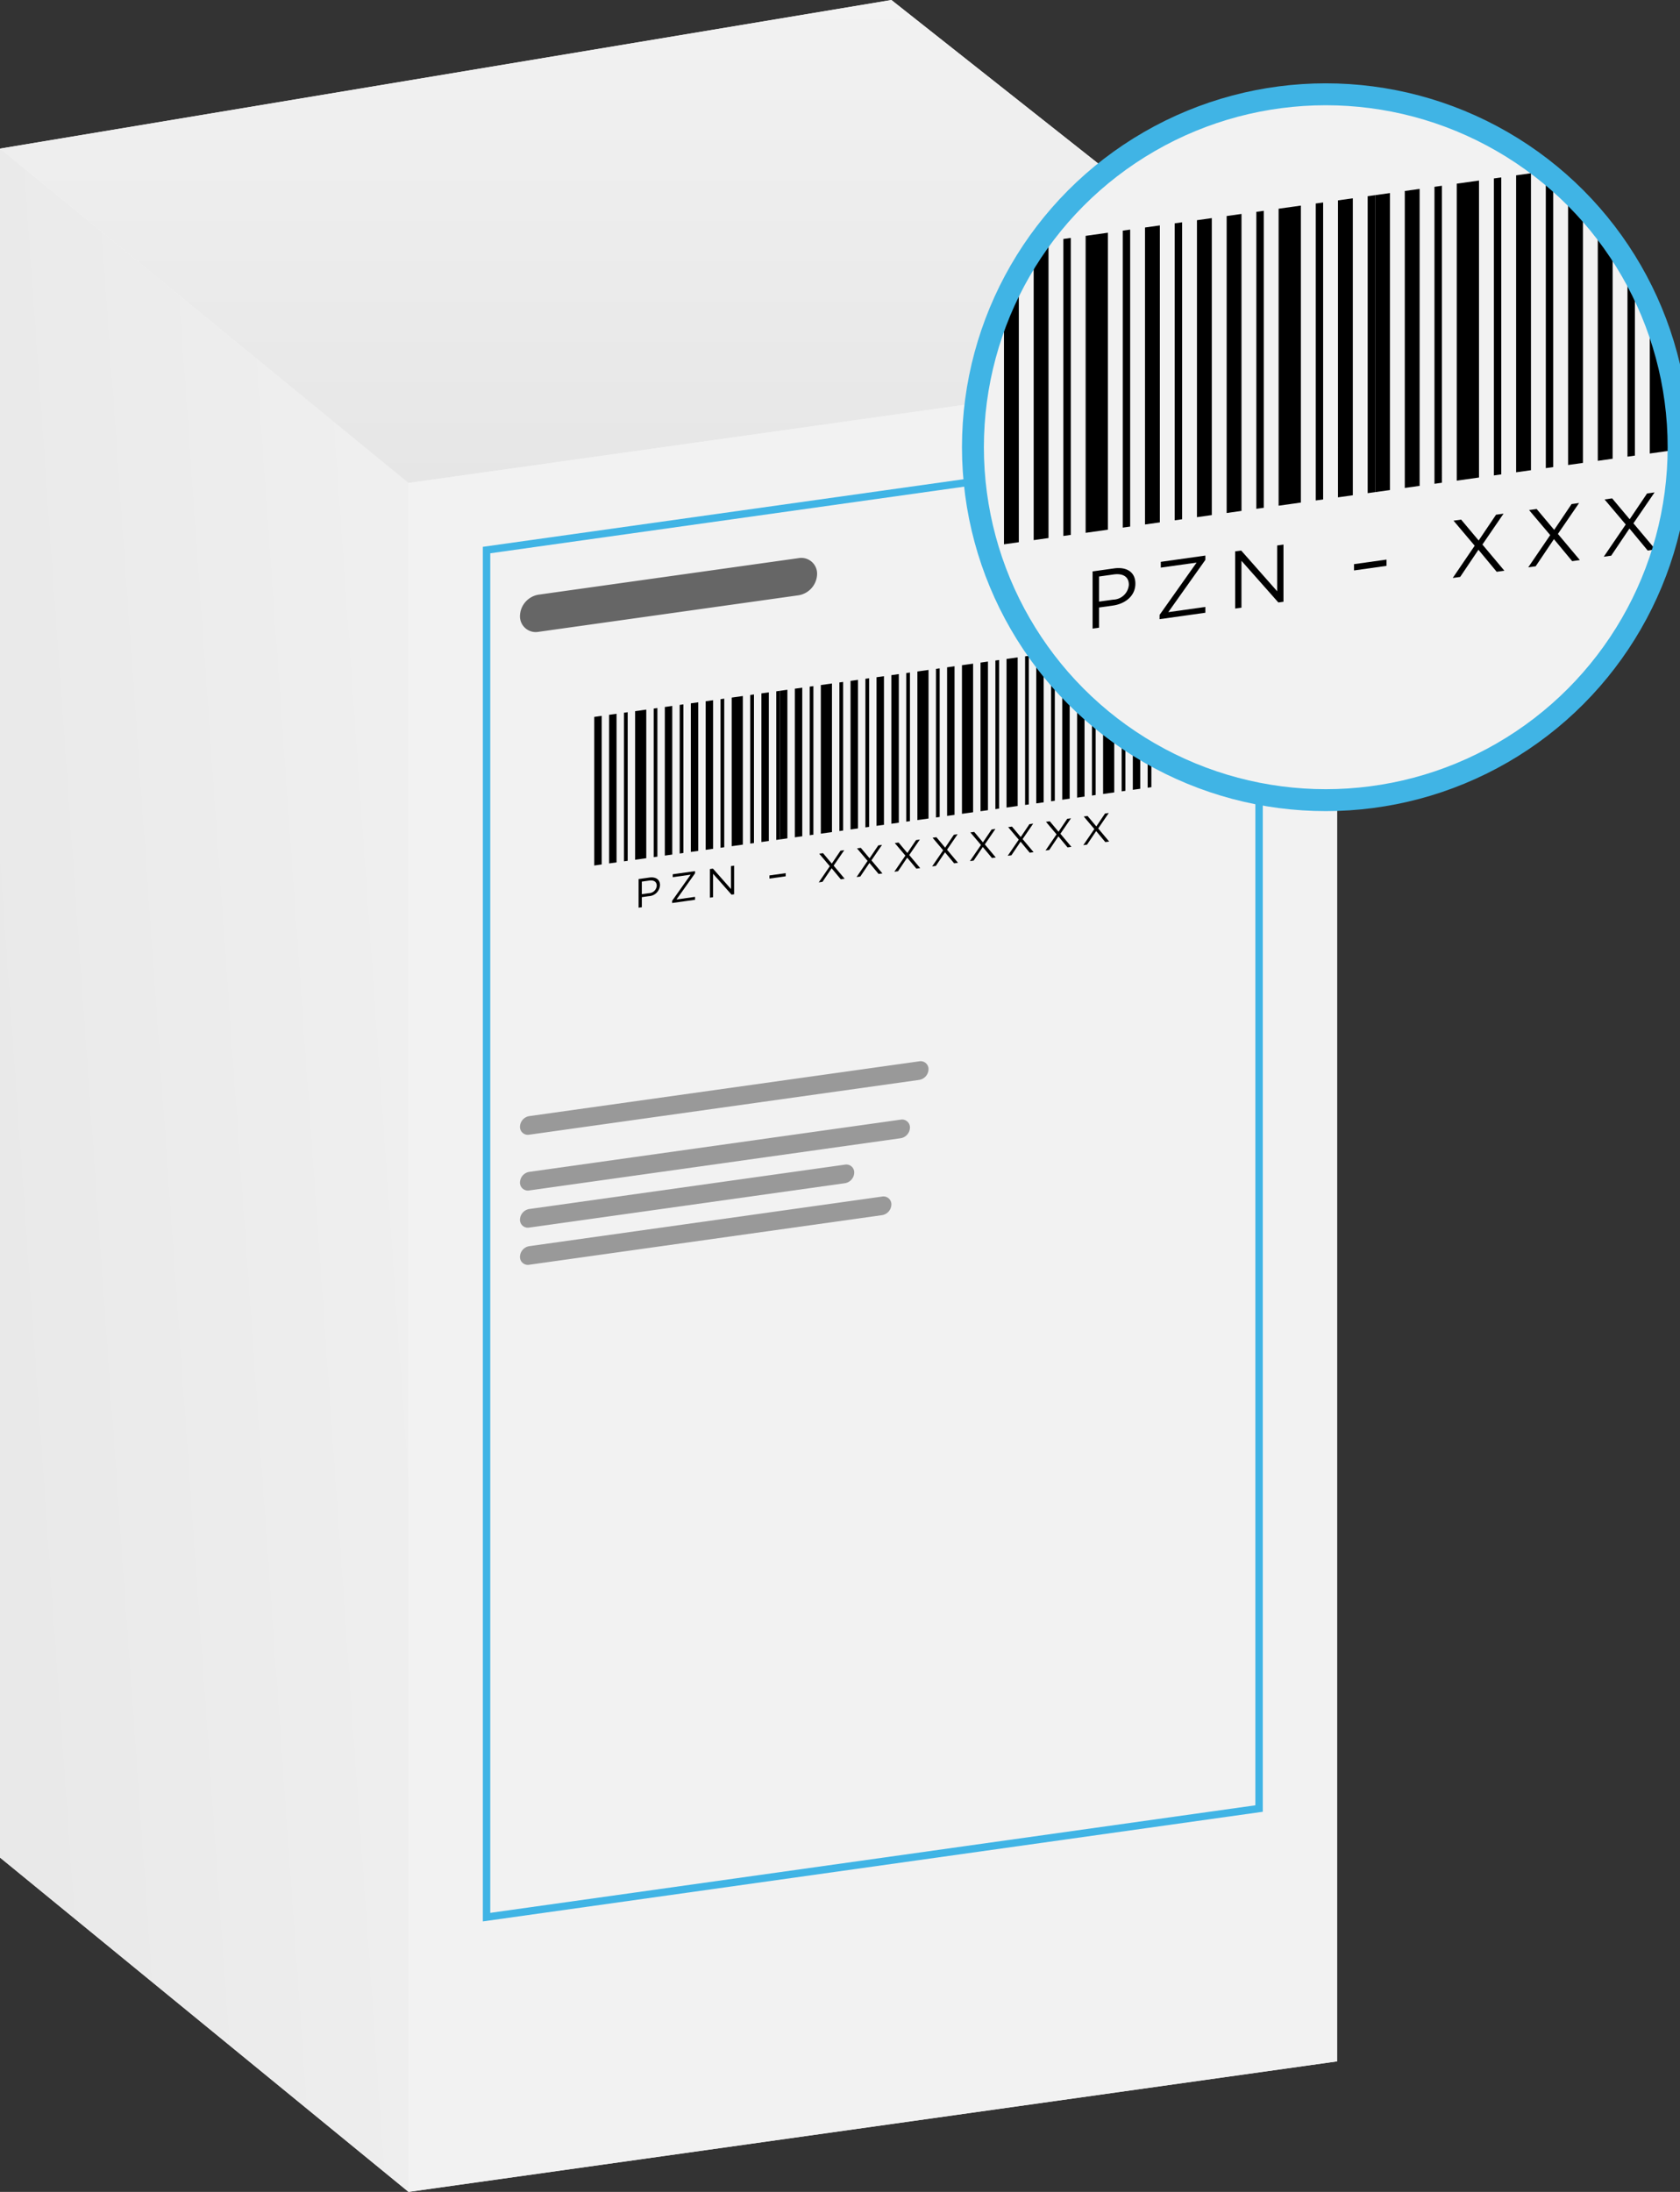
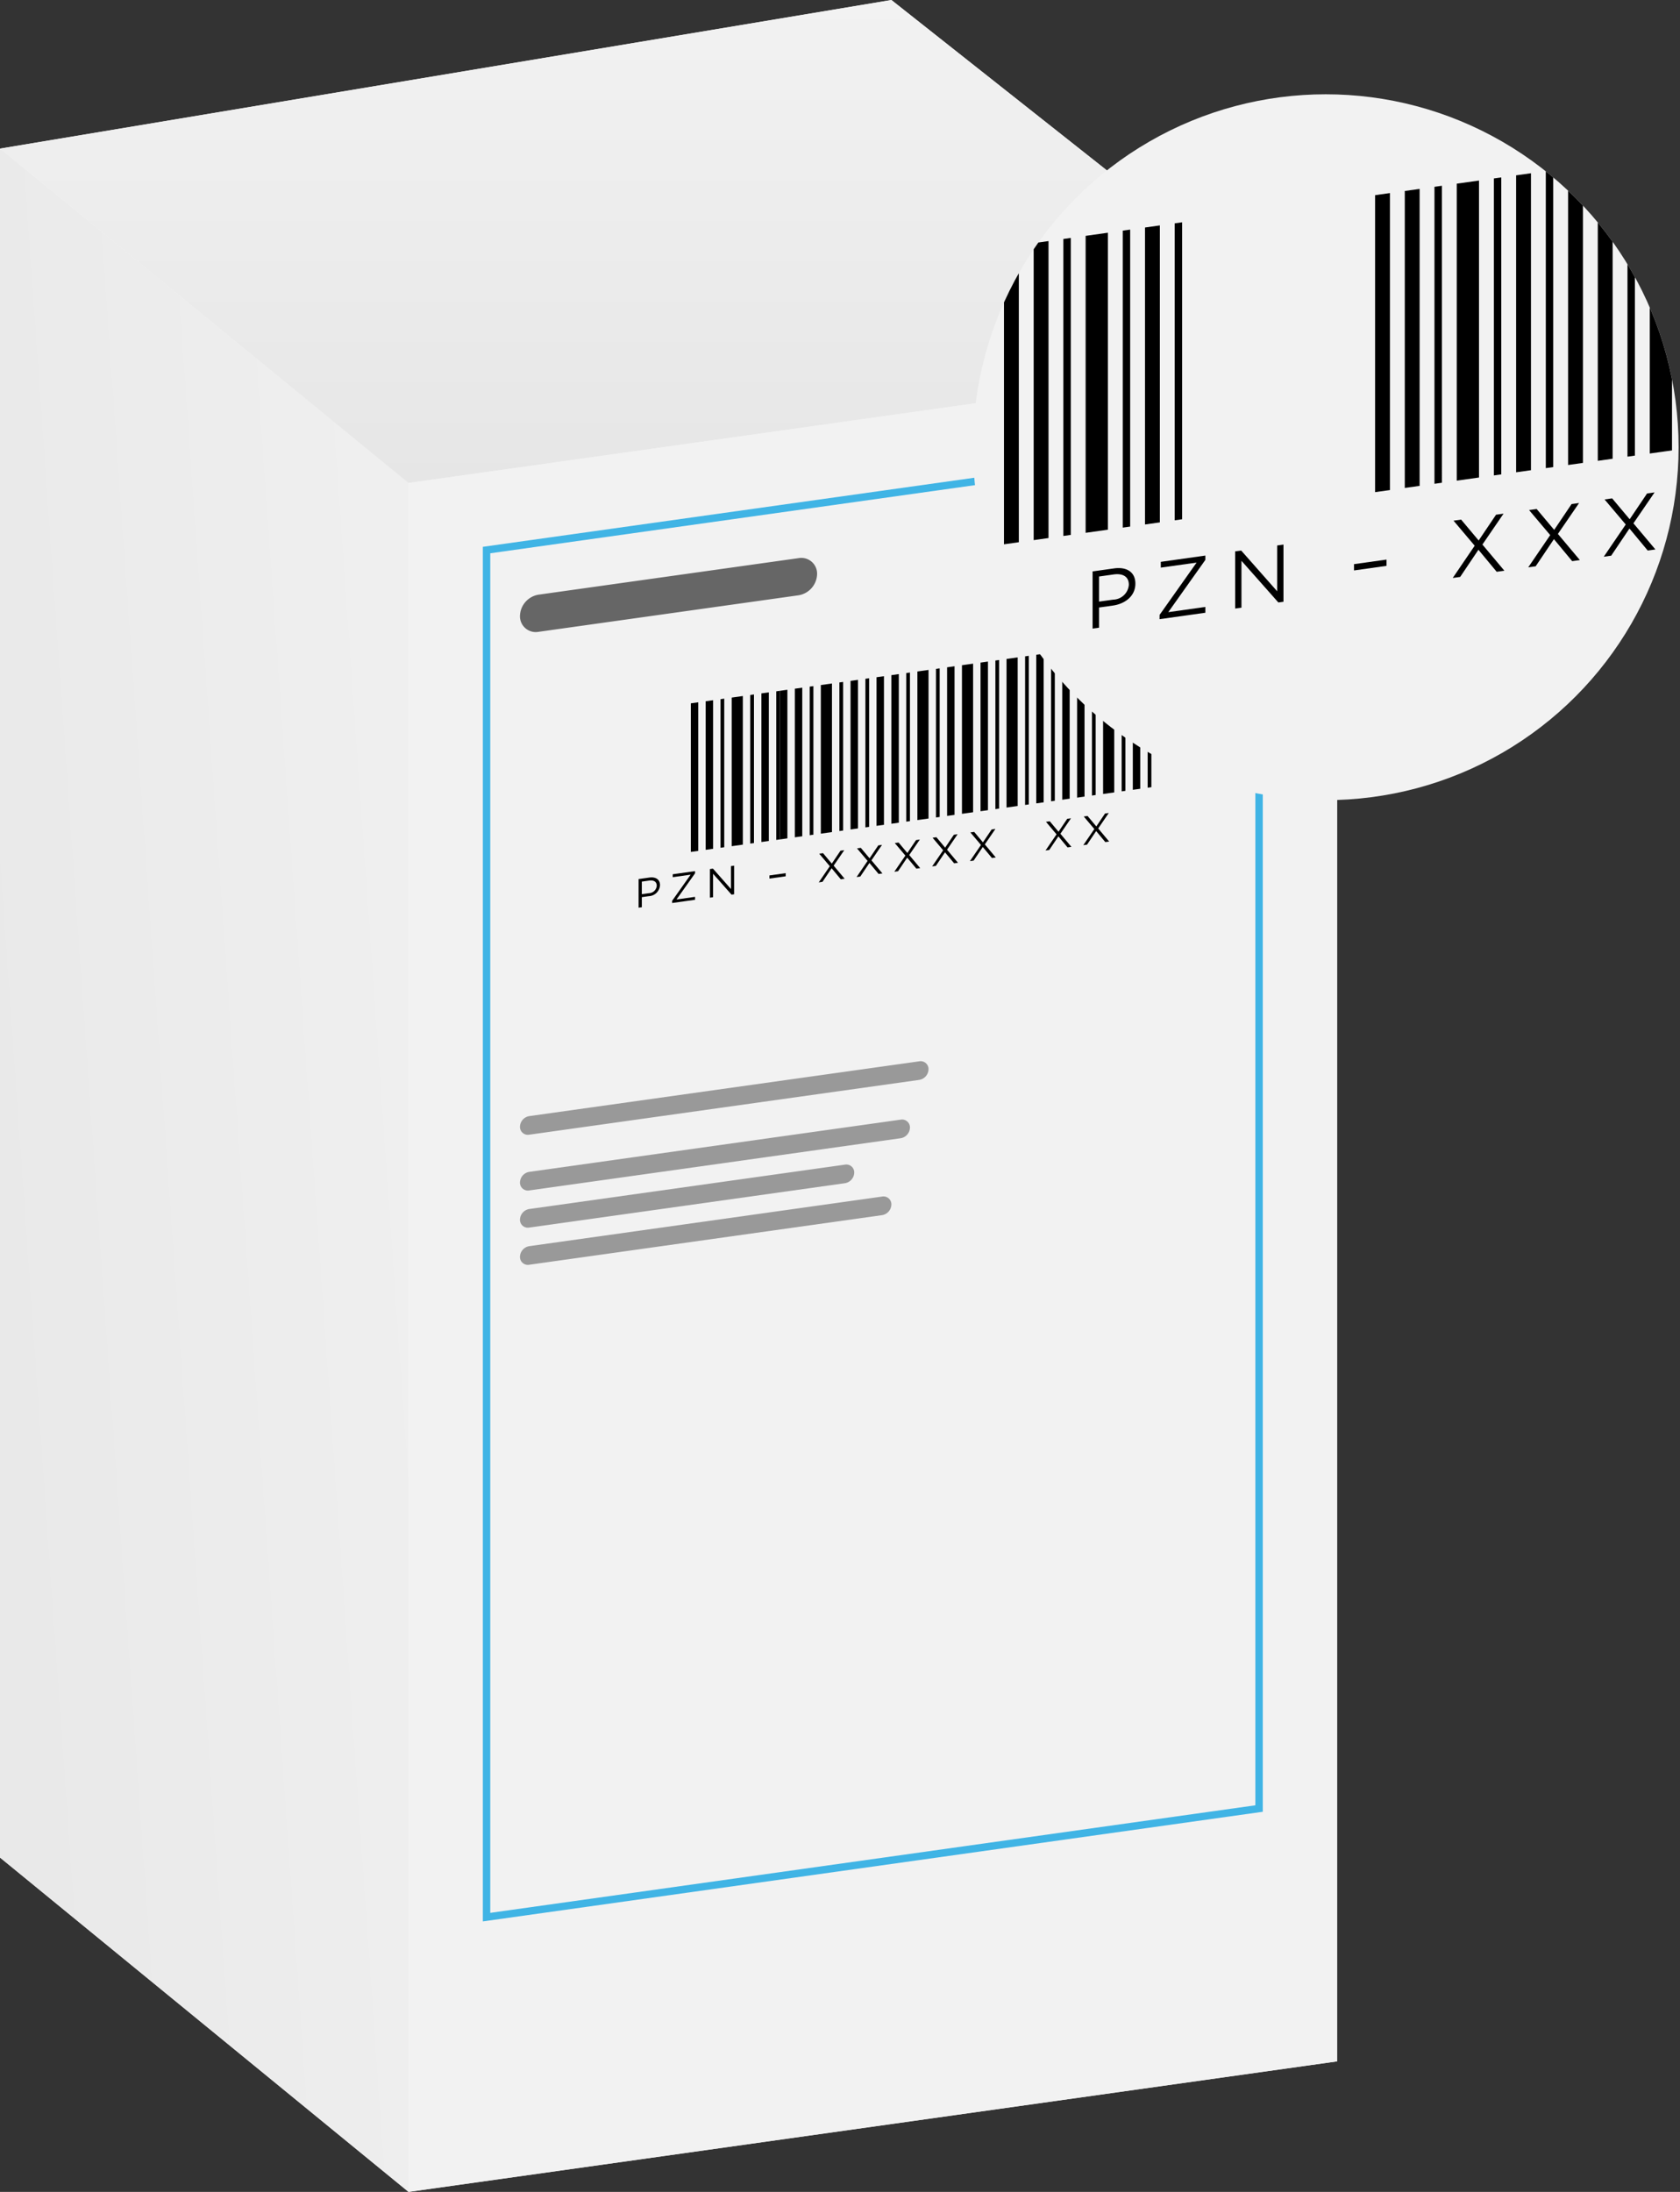
<svg xmlns="http://www.w3.org/2000/svg" xmlns:xlink="http://www.w3.org/1999/xlink" width="230" height="300" viewBox="0 0 230 300">
  <rect x="0" y="0" width="230" height="300" fill="#333333" stroke="none" />
  <defs>
    <linearGradient id="linear-gradient" x1="-0.458" y1="0.832" x2="1.458" y2="0.168" gradientUnits="objectBoundingBox">
      <stop offset="0" stop-color="#e6e6e6" />
      <stop offset="1" stop-color="#f2f2f2" />
    </linearGradient>
    <linearGradient id="linear-gradient-2" x1="0.5" y1="1" x2="0.5" y2="0" xlink:href="#linear-gradient" />
    <clipPath id="clip-path">
      <circle id="Ellipse_8" data-name="Ellipse 8" cx="48.305" cy="48.305" r="48.305" fill="none" />
    </clipPath>
    <clipPath id="clip-Img">
      <rect width="230" height="300" />
    </clipPath>
  </defs>
  <g id="Img" clip-path="url(#clip-Img)">
    <g id="Gruppe_238" data-name="Gruppe 238" transform="translate(-1042.863 -110)">
      <path id="Pfad_202" data-name="Pfad 202" d="M1072.645,611.44l54.495,44.587,123.681-17.382a.509.509,0,0,0,.006-1.006l-177.783-27.095A.508.508,0,0,0,1072.645,611.44Z" transform="translate(-28.344 -246.027)" opacity="0.5" />
      <path id="Pfad_204" data-name="Pfad 204" d="M1192.034,110,1070,130.339h0v233.9L1125.932,410h0l127.119-17.865v-233.9Z" transform="translate(-27.136 0)" fill="#f2f2f2" />
      <g id="Gruppe_76" data-name="Gruppe 76" transform="translate(1042.864 110)">
        <path id="Pfad_205" data-name="Pfad 205" d="M1070,383.9l55.932,45.763v-233.9L1070,150Z" transform="translate(-1070 -129.661)" fill="url(#linear-gradient)" />
        <path id="Pfad_206" data-name="Pfad 206" d="M1192.034,110,1070,130.339l55.932,45.763,127.119-17.865Z" transform="translate(-1070 -110)" fill="url(#linear-gradient-2)" />
        <g id="Gruppe_75" data-name="Gruppe 75" transform="translate(55.932 48.236)">
          <path id="Pfad_207" data-name="Pfad 207" d="M1307.119,438.763,1180,456.628V222.73l127.119-17.865Z" transform="translate(-1180 -204.865)" fill="#f2f2f2" />
          <path id="Pfad_208" data-name="Pfad 208" d="M1305.763,228.845V414.927l-104.746,14.721V243.567l104.746-14.721m1.017-1.169L1200,242.683V430.818l106.78-15.007V227.676Z" transform="translate(-1189.831 -216.077)" fill="#40b4e5" />
          <g id="Gruppe_73" data-name="Gruppe 73" transform="translate(25.424 39.166)">
-             <path id="Pfad_209" data-name="Pfad 209" d="M1230,321.654V301.315l1.017-.143v20.339Zm2.034-.286V301.029l1.017-.143v20.339Zm2.034-.286V300.744l.508-.072v20.339Zm4.068-.572V300.172l.508-.071v20.339Zm-2.542.357V300.529l1.526-.215v20.339Zm4.068-.572V299.957l1.017-.143v20.339Zm2.034-.286V299.672l.508-.072v20.339Z" transform="translate(-1230 -290.596)" />
            <path id="Pfad_210" data-name="Pfad 210" d="M1256,318V297.661l1.017-.143v20.339Zm2.034-.286V297.375l1.017-.143v20.339Zm2.034-.286V297.09l.508-.072v20.339Zm4.068-.572V296.518l.509-.071v20.339Zm-2.542.357V296.875l1.526-.215V317Zm4.068-.572V296.3l1.017-.143V316.5Zm2.034-.286V296.017l.509-.071v20.339Z" transform="translate(-1242.78 -288.8)" />
            <path id="Pfad_211" data-name="Pfad 211" d="M1280,314.627V294.288l1.017-.143v20.339Zm2.034-.286V294l1.017-.143V314.2Zm2.034-.286V293.717l.508-.072v20.339Zm4.068-.572V293.145l.509-.071v20.339Zm-2.542.357V293.5l1.525-.215v20.339Zm4.068-.572V292.931l1.017-.143v20.339Zm2.034-.286V292.644l.509-.071v20.339Z" transform="translate(-1254.576 -287.142)" />
            <path id="Pfad_212" data-name="Pfad 212" d="M1306,310.973V290.634l1.017-.143V310.83Zm2.034-.286V290.348l1.017-.143v20.339Zm2.034-.286V290.063l.508-.072V310.33Zm4.068-.572V289.491l.508-.071v20.339Zm-2.542.357V289.848l1.525-.215v20.339Zm4.068-.572V289.276l1.017-.143v20.339Zm2.034-.286V288.99l.509-.071v20.339Z" transform="translate(-1267.356 -285.346)" />
            <path id="Pfad_213" data-name="Pfad 213" d="M1330,307.6V287.261l1.017-.143v20.339Zm2.034-.286V286.975l1.017-.143v20.339Zm2.034-.286V286.69l.509-.072v20.339Zm4.068-.572V286.118l.508-.071v20.339Zm-2.542.357V286.475l1.525-.215V306.6Zm4.068-.572V285.9l1.017-.143V306.1Zm2.034-.286V285.617l.508-.071v20.339Z" transform="translate(-1279.152 -283.688)" />
            <path id="Pfad_214" data-name="Pfad 214" d="M1356,303.946V283.607l1.017-.143V303.8Zm2.034-.286V283.321l1.017-.143v20.339Zm2.034-.286V283.035l.508-.071V303.3Zm4.068-.572V282.464l.509-.071v20.339Zm-2.542.357V282.821l1.526-.215v20.339Zm4.068-.572V282.249l1.017-.143v20.339Zm2.034-.286V281.963l.508-.071v20.339Z" transform="translate(-1291.932 -281.892)" />
          </g>
          <g id="Gruppe_74" data-name="Gruppe 74" transform="translate(31.494 63.034)">
            <path id="Pfad_215" data-name="Pfad 215" d="M1241.938,346.4l1.465-.206c.884-.124,1.466.264,1.466,1.036v.012a1.6,1.6,0,0,1-1.538,1.5l-.951.133v1.382l-.442.062Zm1.41,1.933a1.1,1.1,0,0,0,1.073-1.012v-.011c0-.559-.42-.792-1.052-.7l-.99.139v1.723Z" transform="translate(-1241.938 -337.356)" />
            <path id="Pfad_216" data-name="Pfad 216" d="M1250.969,348.548l2.533-3.578-2.449.344v-.4l3.053-.429v.3l-2.539,3.579,2.539-.356v.4l-3.137.441Z" transform="translate(-1246.377 -336.527)" />
            <path id="Pfad_217" data-name="Pfad 217" d="M1261.144,343.475l.414-.058,2.467,2.792v-3.138l.431-.06v3.916l-.353.05-2.528-2.856v3.211l-.431.06Z" transform="translate(-1251.379 -335.801)" />
            <path id="Pfad_218" data-name="Pfad 218" d="M1277.159,345.343l2.227-.313v.431l-2.227.313Z" transform="translate(-1259.25 -336.794)" />
            <path id="Pfad_219" data-name="Pfad 219" d="M1291.963,341.039l-1.448-1.715.521-.073,1.2,1.431,1.191-1.767.515-.072-1.449,2.117,1.5,1.791-.526.074-1.253-1.508-1.253,1.86-.509.071Z" transform="translate(-1265.787 -333.752)" />
            <path id="Pfad_220" data-name="Pfad 220" d="M1302.139,339.609l-1.449-1.715.52-.073,1.2,1.431,1.191-1.767.515-.072-1.449,2.117,1.505,1.791-.526.074-1.253-1.508-1.253,1.86-.509.071Z" transform="translate(-1270.789 -333.049)" />
            <path id="Pfad_221" data-name="Pfad 221" d="M1312.314,338.179l-1.449-1.715.52-.073,1.2,1.431,1.191-1.767.515-.072-1.449,2.117,1.5,1.791-.526.074-1.253-1.508-1.252,1.859-.509.072Z" transform="translate(-1275.79 -332.346)" />
            <path id="Pfad_222" data-name="Pfad 222" d="M1322.488,336.749l-1.448-1.715.52-.074,1.2,1.431,1.191-1.767.515-.072-1.448,2.117,1.5,1.791-.526.074-1.253-1.508-1.253,1.86-.509.071Z" transform="translate(-1280.791 -331.644)" />
            <path id="Pfad_223" data-name="Pfad 223" d="M1332.664,335.319l-1.449-1.715.52-.073,1.2,1.431,1.192-1.767.515-.072-1.449,2.117,1.5,1.791-.526.074-1.253-1.508-1.253,1.86-.509.071Z" transform="translate(-1285.792 -330.941)" />
-             <path id="Pfad_224" data-name="Pfad 224" d="M1342.839,333.889l-1.449-1.715.521-.073,1.2,1.431,1.191-1.767.515-.072-1.449,2.117,1.5,1.791-.526.074-1.253-1.508-1.253,1.86-.509.072Z" transform="translate(-1290.794 -330.238)" />
            <path id="Pfad_225" data-name="Pfad 225" d="M1353.015,332.459l-1.449-1.716.52-.073,1.2,1.431,1.191-1.767.515-.072-1.449,2.117,1.505,1.791-.527.074-1.252-1.508-1.253,1.86-.509.072Z" transform="translate(-1295.796 -329.535)" />
            <path id="Pfad_226" data-name="Pfad 226" d="M1363.19,331.029l-1.449-1.715.52-.073,1.2,1.431,1.191-1.767.515-.072-1.448,2.117,1.5,1.791-.526.074-1.253-1.508-1.252,1.86-.509.072Z" transform="translate(-1300.797 -328.832)" />
          </g>
          <path id="Pfad_227" data-name="Pfad 227" d="M1248.135,265.3l-35.593,5a2.158,2.158,0,0,1-2.542-2.185h0a3.025,3.025,0,0,1,2.542-2.9l35.593-5a2.159,2.159,0,0,1,2.543,2.185h0A3.025,3.025,0,0,1,1248.135,265.3Z" transform="translate(-1194.746 -232.06)" fill="#666" />
          <path id="Pfad_228" data-name="Pfad 228" d="M1264.661,398.206l-53.39,7.5a1.079,1.079,0,0,1-1.271-1.092h0a1.512,1.512,0,0,1,1.271-1.45l53.39-7.5a1.079,1.079,0,0,1,1.271,1.092h0A1.512,1.512,0,0,1,1264.661,398.206Z" transform="translate(-1194.746 -298.641)" fill="#999" />
          <path id="Pfad_229" data-name="Pfad 229" d="M1262.119,413.908l-50.848,7.146a1.079,1.079,0,0,1-1.271-1.092h0a1.512,1.512,0,0,1,1.271-1.45l50.848-7.146a1.079,1.079,0,0,1,1.271,1.093h0A1.512,1.512,0,0,1,1262.119,413.908Z" transform="translate(-1194.746 -306.359)" fill="#999" />
          <path id="Pfad_230" data-name="Pfad 230" d="M1254.491,426.016l-43.22,6.074A1.079,1.079,0,0,1,1210,431h0a1.512,1.512,0,0,1,1.271-1.45l43.22-6.074a1.079,1.079,0,0,1,1.271,1.093h0A1.512,1.512,0,0,1,1254.491,426.016Z" transform="translate(-1194.746 -312.311)" fill="#999" />
          <path id="Pfad_231" data-name="Pfad 231" d="M1259.576,434.611l-48.305,6.789a1.079,1.079,0,0,1-1.271-1.092h0a1.512,1.512,0,0,1,1.271-1.45l48.305-6.789a1.079,1.079,0,0,1,1.271,1.093h0A1.512,1.512,0,0,1,1259.576,434.611Z" transform="translate(-1194.746 -316.535)" fill="#999" />
        </g>
      </g>
      <g id="Gruppe_82" data-name="Gruppe 82" transform="translate(1176.062 122.905)">
        <g id="Gruppe_81" data-name="Gruppe 81">
          <g id="Gruppe_80" data-name="Gruppe 80" clip-path="url(#clip-path)">
            <g id="Gruppe_79" data-name="Gruppe 79" transform="translate(-46.556 -78.745)">
              <path id="Pfad_232" data-name="Pfad 232" d="M1494.432,447.941l-254.036,35.7V16.218l254.036-35.7Z" transform="translate(-1240.397 19.485)" fill="#f2f2f2" />
              <path id="Pfad_233" data-name="Pfad 233" d="M1491.723,28.439V400.307L1282.4,429.726V57.857l209.325-29.418m2.032-2.338-213.39,29.99V432.064l213.39-29.99V26.1Z" transform="translate(-1260.042 -2.922)" fill="#40b4e5" />
              <g id="Gruppe_77" data-name="Gruppe 77" transform="translate(50.807 78.27)">
                <path id="Pfad_234" data-name="Pfad 234" d="M1340.317,213.908V173.263l2.032-.286v40.646Zm4.065-.571V172.691l2.032-.285v40.645Zm4.065-.571V172.12l1.016-.143v40.646Zm8.129-1.143V170.978l1.016-.143v40.646Zm-5.081.714V171.691l3.048-.428v40.645Zm8.129-1.143V170.549l2.032-.286v40.645Zm4.065-.571V169.978l1.016-.143v40.646Z" transform="translate(-1340.317 -151.841)" />
-                 <path id="Pfad_235" data-name="Pfad 235" d="M1392.276,206.606V165.961l2.032-.286V206.32Zm4.065-.571V165.389l2.032-.286v40.646Zm4.064-.572V164.818l1.016-.143v40.645Zm8.129-1.143V163.676l1.016-.143v40.645Zm-5.081.714V164.389l3.048-.428v40.645Zm8.129-1.143V163.247l2.032-.286v40.646Zm4.065-.572V162.676l1.016-.143v40.645Z" transform="translate(-1365.856 -148.252)" />
                <path id="Pfad_236" data-name="Pfad 236" d="M1440.238,199.865V159.22l2.032-.286V199.58Zm4.065-.571V158.648l2.032-.285v40.645Zm4.064-.571V158.077l1.016-.143V198.58Zm8.13-1.143V156.935l1.016-.143v40.646Zm-5.081.714V157.648l3.048-.428v40.645Zm8.129-1.143V156.506l2.032-.286v40.645Zm4.064-.571V155.935l1.016-.143v40.646Z" transform="translate(-1389.431 -144.939)" />
                <path id="Pfad_237" data-name="Pfad 237" d="M1492.2,192.563V151.918l2.032-.286v40.645Zm4.064-.571V151.346l2.032-.286v40.646Zm4.065-.572V150.775l1.016-.143v40.645Zm8.129-1.143V149.633l1.017-.143v40.646Zm-5.081.714V150.346l3.049-.428v40.645Zm8.13-1.143V149.2l2.032-.285v40.645Zm4.064-.572V148.633l1.017-.143v40.646Z" transform="translate(-1414.97 -141.35)" />
                <path id="Pfad_238" data-name="Pfad 238" d="M1540.159,185.823V145.177l2.032-.286v40.646Zm4.064-.572V144.606l2.032-.286v40.645Zm4.065-.571V144.034l1.016-.143v40.646Zm8.129-1.143V142.892l1.016-.143v40.646Zm-5.081.714V143.606l3.048-.429v40.645Zm8.129-1.143V142.463l2.032-.286v40.645Zm4.064-.571V141.892l1.017-.143v40.646Z" transform="translate(-1438.545 -138.036)" />
                <path id="Pfad_239" data-name="Pfad 239" d="M1592.117,178.52V137.875l2.032-.286v40.645Zm4.065-.571V137.3l2.032-.285v40.645Zm4.065-.572V136.732l1.016-.143v40.645Zm8.129-1.143V135.59l1.016-.143v40.646Zm-5.081.714V136.3l3.048-.428v40.645Zm8.129-1.143V135.161l2.032-.285v40.645Zm4.065-.572V134.59l1.016-.143v40.646Z" transform="translate(-1464.083 -134.447)" />
              </g>
              <g id="Gruppe_78" data-name="Gruppe 78" transform="translate(62.937 125.968)">
                <path id="Pfad_240" data-name="Pfad 240" d="M1364.173,263.367l2.929-.411c1.766-.249,2.929.527,2.929,2.07v.023c0,1.688-1.409,2.757-3.074,2.991l-1.9.267v2.762l-.883.124Zm2.818,3.863a2.2,2.2,0,0,0,2.145-2.023v-.022c0-1.118-.84-1.582-2.1-1.4l-1.979.278V267.5Z" transform="translate(-1364.173 -245.287)" />
                <path id="Pfad_241" data-name="Pfad 241" d="M1382.222,267.654l5.062-7.151-4.9.688V260.4l6.1-.858v.592l-5.074,7.152,5.074-.713v.794l-6.269.881Z" transform="translate(-1373.045 -243.631)" />
                <path id="Pfad_242" data-name="Pfad 242" d="M1402.555,257.516l.828-.116,4.929,5.579v-6.272l.861-.121v7.825l-.7.1-5.052-5.707v6.416l-.861.121Z" transform="translate(-1383.039 -242.179)" />
                <path id="Pfad_243" data-name="Pfad 243" d="M1434.561,261.249l4.45-.625v.86l-4.45.625Z" transform="translate(-1398.771 -244.164)" />
                <path id="Pfad_244" data-name="Pfad 244" d="M1464.144,252.647l-2.895-3.427,1.04-.146,2.4,2.86,2.38-3.531,1.029-.145-2.895,4.23,3.007,3.58-1.052.147-2.5-3.013-2.5,3.717-1.017.143Z" transform="translate(-1411.833 -238.085)" />
                <path id="Pfad_245" data-name="Pfad 245" d="M1484.48,249.79l-2.895-3.427,1.039-.146,2.4,2.859,2.38-3.532,1.029-.144-2.9,4.23,3.008,3.579-1.052.148-2.5-3.013-2.5,3.717-1.017.143Z" transform="translate(-1421.829 -236.681)" />
                <path id="Pfad_246" data-name="Pfad 246" d="M1504.814,246.932l-2.9-3.428,1.04-.146,2.4,2.859,2.381-3.532,1.027-.144-2.894,4.23,3.007,3.579-1.051.148-2.5-3.013-2.5,3.717-1.017.143Z" transform="translate(-1431.823 -235.275)" />
                <path id="Pfad_247" data-name="Pfad 247" d="M1525.147,244.074l-2.895-3.428,1.04-.146,2.4,2.86,2.38-3.532,1.029-.145-2.895,4.231,3.007,3.579-1.052.148-2.5-3.013-2.5,3.717-1.017.143Z" transform="translate(-1441.818 -233.871)" />
                <path id="Pfad_248" data-name="Pfad 248" d="M1545.482,241.216l-2.9-3.428,1.04-.146,2.4,2.86,2.382-3.532,1.029-.144-2.9,4.231,3.007,3.579-1.051.148-2.5-3.013-2.5,3.717-1.016.143Z" transform="translate(-1451.813 -232.466)" />
                <path id="Pfad_249" data-name="Pfad 249" d="M1565.816,238.359l-2.895-3.428,1.04-.146,2.4,2.86,2.381-3.532,1.029-.144-2.895,4.23,3.007,3.579-1.052.148-2.5-3.013-2.5,3.717-1.017.143Z" transform="translate(-1461.808 -231.062)" />
                <path id="Pfad_250" data-name="Pfad 250" d="M1586.151,235.5l-2.894-3.428,1.039-.146,2.4,2.86,2.38-3.532,1.029-.144-2.9,4.23,3.008,3.579-1.052.148-2.5-3.013-2.5,3.716-1.017.143Z" transform="translate(-1471.803 -229.657)" />
                <path id="Pfad_251" data-name="Pfad 251" d="M1606.486,232.643l-2.9-3.428,1.04-.146,2.4,2.86,2.382-3.532,1.028-.144-2.895,4.23,3.007,3.58-1.051.147L1607,233.2l-2.5,3.717-1.017.143Z" transform="translate(-1481.798 -228.252)" />
              </g>
              <path id="Pfad_252" data-name="Pfad 252" d="M1409.585,366.89l-106.7,14.995a2.156,2.156,0,0,1-2.54-2.183h0a3.022,3.022,0,0,1,2.54-2.9l106.7-14.995a2.157,2.157,0,0,1,2.54,2.183h0A3.023,3.023,0,0,1,1409.585,366.89Z" transform="translate(-1269.865 -167.919)" fill="#999" />
              <path id="Pfad_253" data-name="Pfad 253" d="M1404.5,398.271l-101.614,14.281a2.157,2.157,0,0,1-2.54-2.183h0a3.023,3.023,0,0,1,2.54-2.9l101.614-14.28a2.156,2.156,0,0,1,2.54,2.183h0A3.022,3.022,0,0,1,1404.5,398.271Z" transform="translate(-1269.865 -183.343)" fill="#999" />
              <path id="Pfad_254" data-name="Pfad 254" d="M1389.261,422.468l-86.372,12.139a2.157,2.157,0,0,1-2.54-2.183h0a3.022,3.022,0,0,1,2.54-2.9l86.372-12.139a2.157,2.157,0,0,1,2.541,2.183h0A3.023,3.023,0,0,1,1389.261,422.468Z" transform="translate(-1269.865 -195.237)" fill="#999" />
              <path id="Pfad_255" data-name="Pfad 255" d="M1399.423,439.643l-96.533,13.567a2.156,2.156,0,0,1-2.54-2.183h0a3.022,3.022,0,0,1,2.54-2.9l96.533-13.567a2.156,2.156,0,0,1,2.54,2.183h0A3.022,3.022,0,0,1,1399.423,439.643Z" transform="translate(-1269.865 -203.679)" fill="#999" />
            </g>
          </g>
        </g>
-         <circle id="Ellipse_9" data-name="Ellipse 9" cx="48.305" cy="48.305" r="48.305" fill="none" stroke="#40b4e5" stroke-miterlimit="10" stroke-width="3" />
      </g>
    </g>
  </g>
</svg>